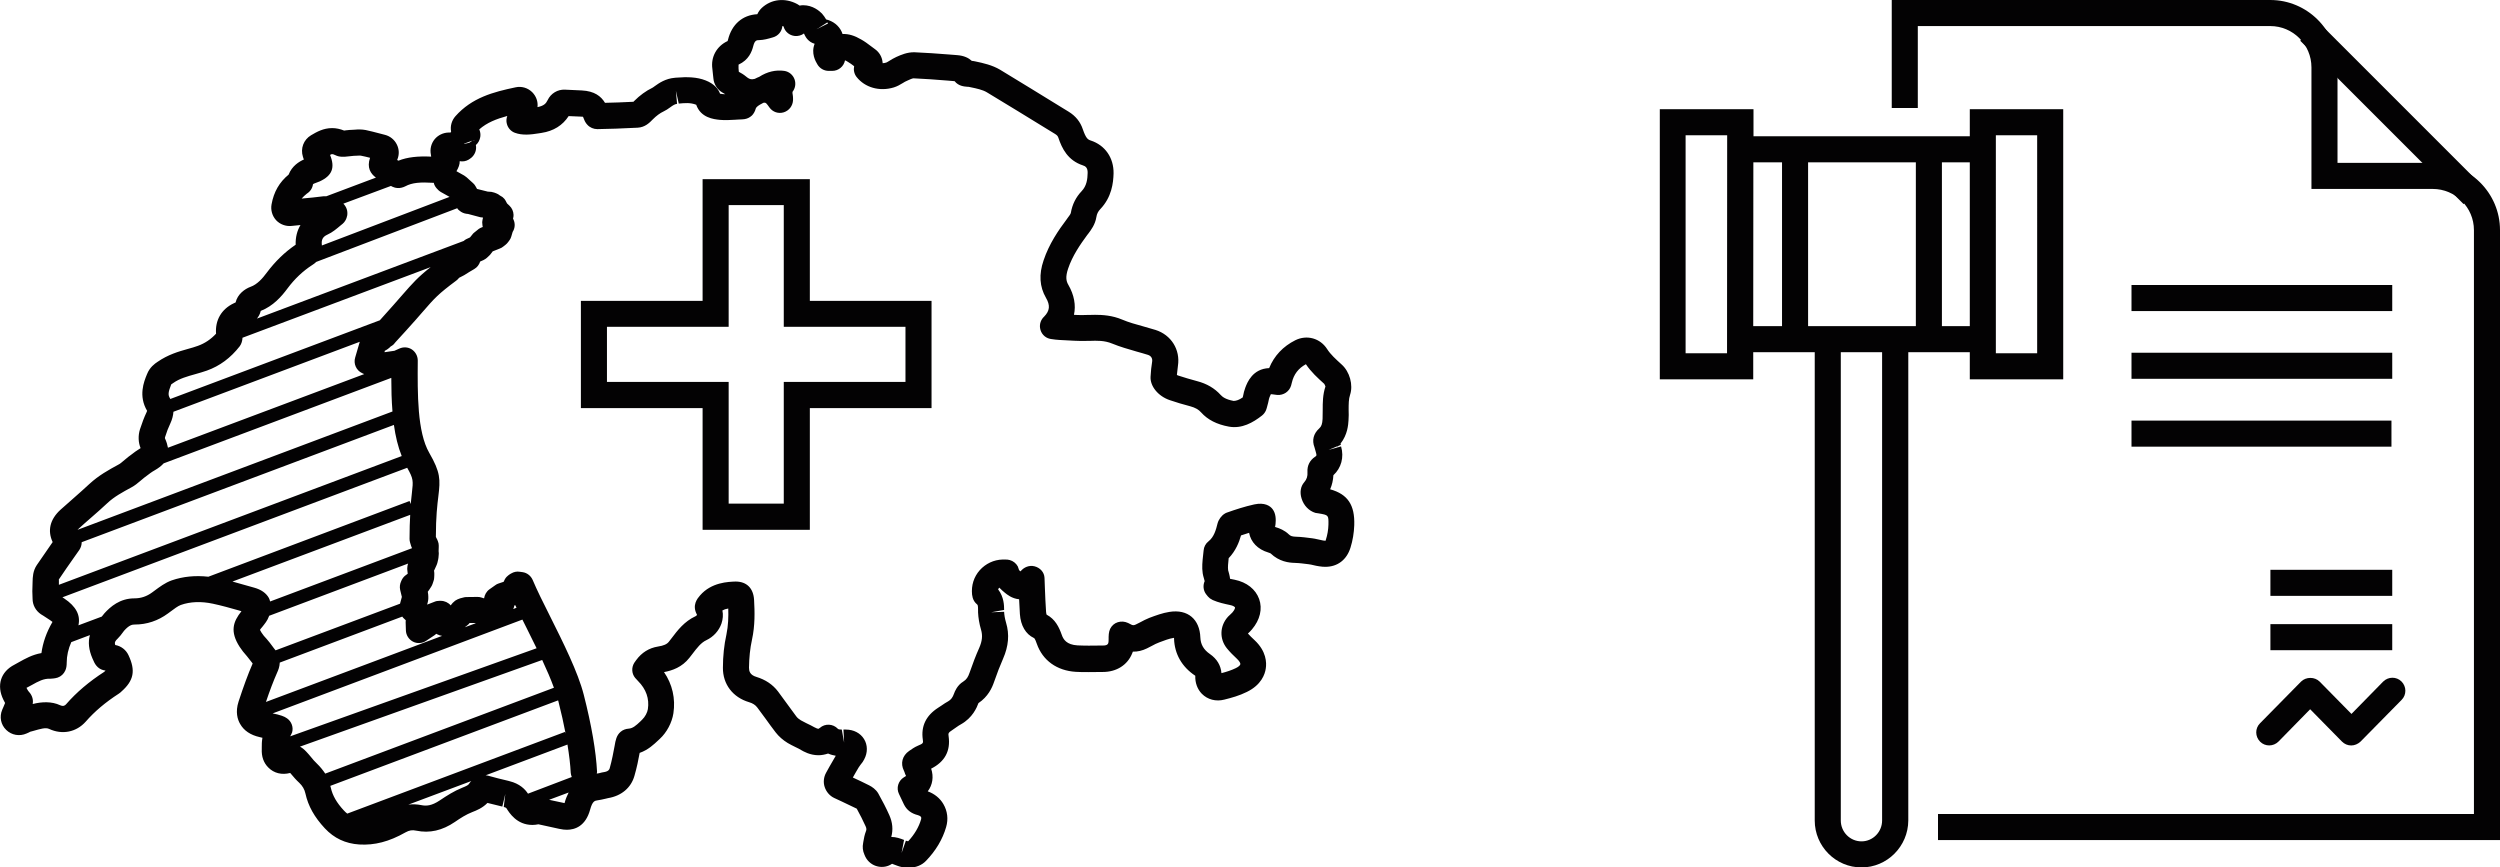
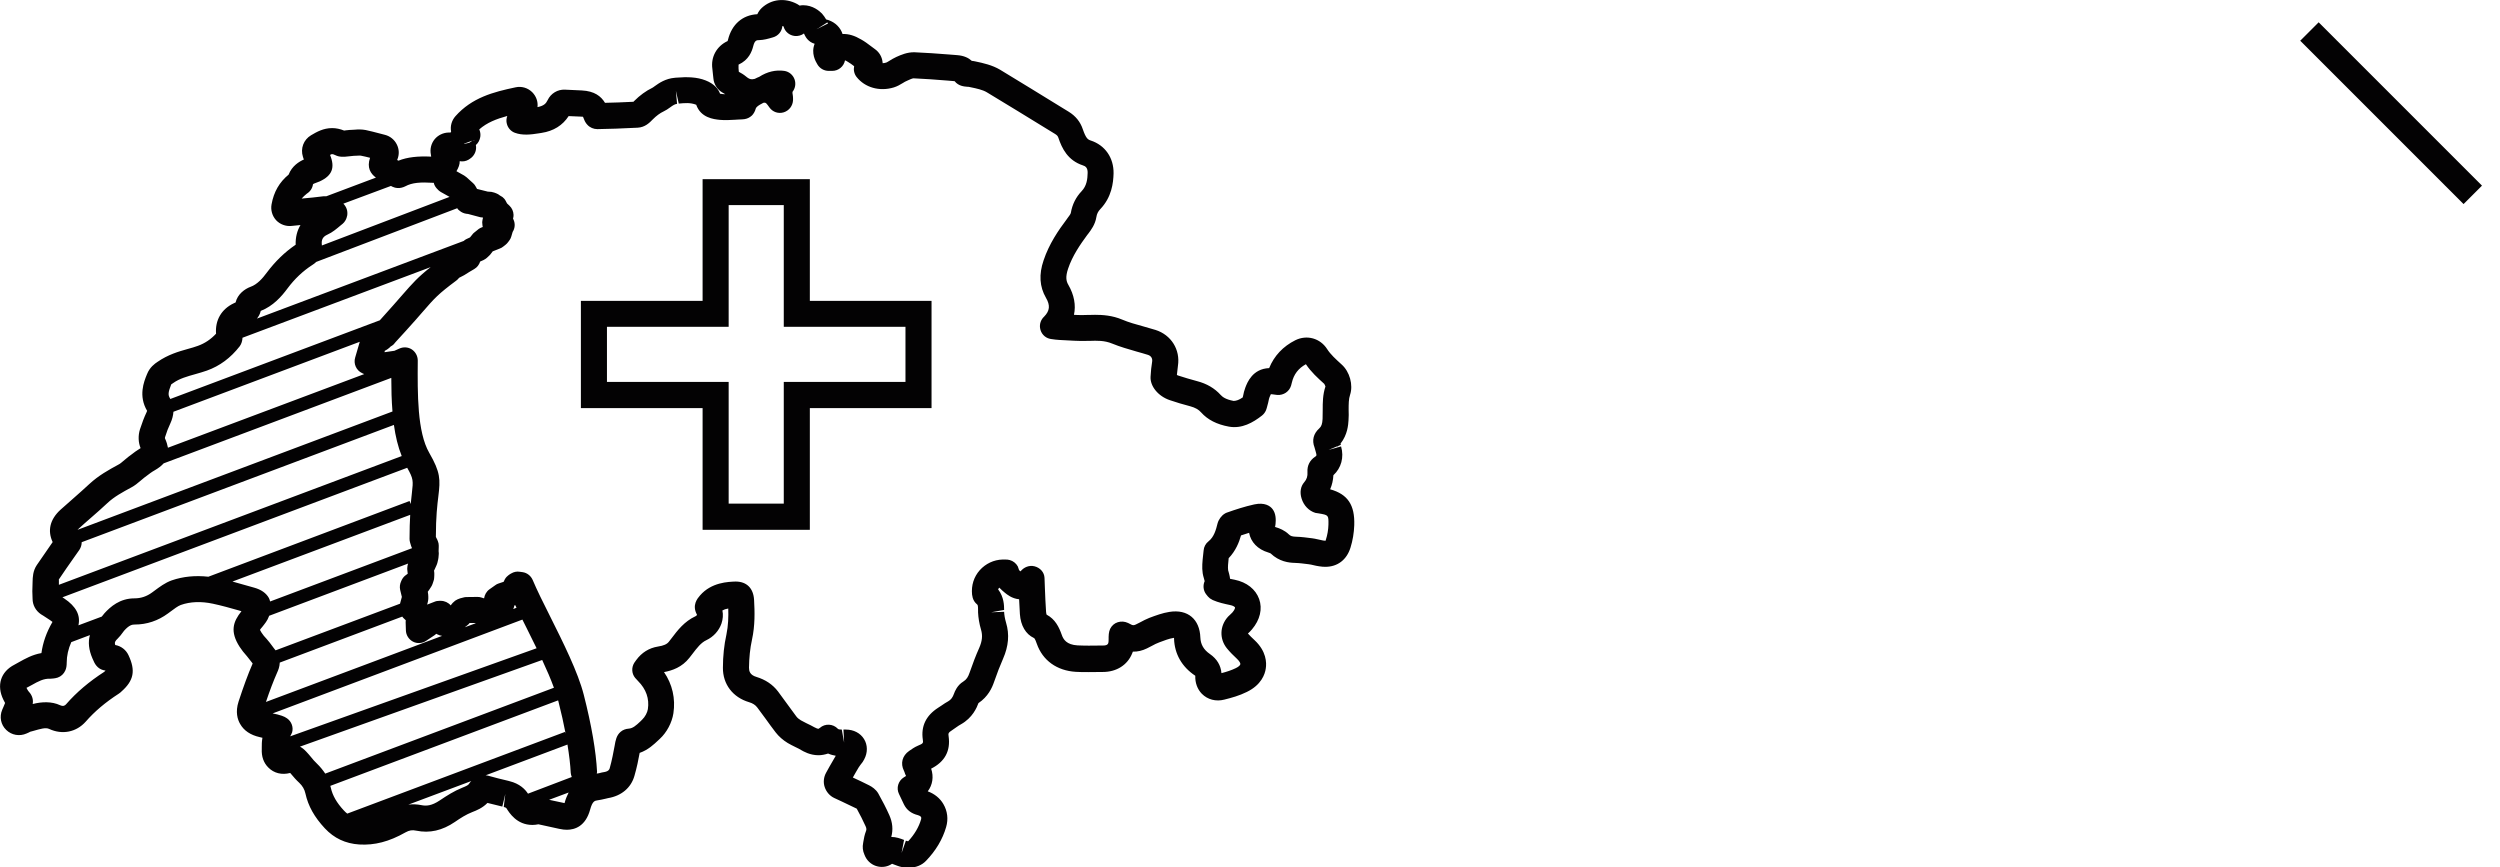
<svg xmlns="http://www.w3.org/2000/svg" id="Calque_1" x="0px" y="0px" viewBox="0 0 191.86 66.57" style="enable-background:new 0 0 191.86 66.57;" xml:space="preserve">
  <style type="text/css">
	.st0{fill:#030203;}
</style>
  <g>
    <g>
      <path class="st0" d="M62.15,13.75h-8.23v9.34h-9.34v8.23h9.34v9.34h8.23v-9.34h9.34v-8.23h-9.34V13.75z M69.49,25.08v4.23h-9.34    v9.34h-4.23v-9.34h-9.34v-4.23h9.34v-9.34h4.23v9.34H69.49z" />
      <path class="st0" d="M102.08,37.55c0.15-0.34,0.23-0.7,0.25-1.08c0.6-0.55,0.83-1.37,0.59-2.21l-0.96,0.27l0.71-0.3    c-0.03,0.05-0.06,0.1-0.1,0.13c0.06-0.05,0.11-0.1,0.16-0.15l0.17-0.07c-0.01-0.03-0.01-0.06-0.02-0.1    c0.54-0.68,0.59-1.45,0.61-1.78c0.02-0.27,0.02-0.54,0.01-0.79c0-0.46,0-0.85,0.11-1.17c0.25-0.75-0.02-1.77-0.65-2.33    c-0.45-0.41-0.85-0.77-1.11-1.18c-0.53-0.83-1.55-1.12-2.44-0.68c-0.94,0.47-1.63,1.2-2.01,2.14c-1.27,0.05-1.68,1.1-1.83,1.5    c-0.08,0.21-0.13,0.42-0.17,0.63c-0.01,0.04-0.01,0.07-0.03,0.12c-0.28,0.19-0.48,0.26-0.69,0.27c-0.63-0.12-0.86-0.31-1-0.46    c-0.46-0.51-1.07-0.87-1.81-1.06c-0.52-0.14-0.99-0.28-1.45-0.43c-0.04-0.01-0.07-0.03-0.1-0.05c0.02-0.24,0.05-0.47,0.08-0.7    c0.19-1.24-0.52-2.37-1.72-2.75c-0.31-0.09-0.62-0.18-0.93-0.27c-0.58-0.16-1.13-0.31-1.62-0.52c-0.78-0.33-1.53-0.37-2.09-0.37    c-0.16,0-0.32,0-0.48,0.01l-0.11,0c-0.3,0.01-0.61,0.02-0.86,0c-0.06,0-0.12-0.01-0.17-0.01c0.16-0.73,0.02-1.52-0.43-2.3    c-0.17-0.29-0.23-0.61-0.02-1.24c0.33-0.99,0.94-1.87,1.47-2.59l0.08-0.1c0.21-0.28,0.53-0.7,0.62-1.27    c0.04-0.25,0.13-0.43,0.3-0.61c0.88-0.92,1-2.01,1.02-2.74c0.02-1.2-0.65-2.17-1.76-2.53c-0.21-0.07-0.36-0.16-0.6-0.86    c-0.19-0.57-0.55-1.02-1.09-1.35l-0.49-0.3c-1.56-0.96-3.17-1.95-4.77-2.92c-0.61-0.36-1.29-0.51-1.91-0.64    c-0.08-0.02-0.17-0.03-0.26-0.04c-0.24-0.22-0.59-0.4-1.13-0.44l-0.63-0.05c-0.86-0.07-1.75-0.13-2.64-0.17    C69.62,4,69.15,4.21,68.79,4.37c-0.19,0.09-0.37,0.19-0.54,0.3c-0.08,0.05-0.16,0.1-0.23,0.13c-0.1,0.03-0.2,0.05-0.28,0.05    c0-0.03,0-0.06-0.01-0.09c-0.04-0.39-0.25-0.75-0.57-0.98l-0.31-0.23c-0.25-0.19-0.49-0.37-0.76-0.52    c-0.51-0.3-0.97-0.44-1.43-0.42c-0.02-0.06-0.04-0.12-0.07-0.18c-0.22-0.47-0.65-0.81-1.19-0.94c-0.08-0.14-0.18-0.29-0.32-0.45    c-0.19-0.19-0.69-0.64-1.45-0.64h0c-0.07,0-0.16,0.01-0.26,0.03c-0.06-0.04-0.12-0.08-0.19-0.12c-0.94-0.5-1.98-0.38-2.71,0.29    c-0.15,0.14-0.27,0.31-0.35,0.49c-1.14,0.06-1.96,0.78-2.25,1.96c-0.01,0.05-0.02,0.09-0.03,0.1c-0.84,0.39-1.3,1.22-1.17,2.13    c0.02,0.15,0.04,0.31,0.05,0.48l0.03,0.27c0.04,0.44,0.3,0.84,0.67,1.06c0.08,0.05,0.16,0.09,0.24,0.14    c-0.08,0-0.14-0.01-0.2-0.01c-0.09-0.01-0.15-0.02-0.2-0.03c-0.13-0.35-0.44-0.76-1.11-1.02c-0.66-0.26-1.39-0.28-2.27-0.21    c0,0-0.1,0.01-0.1,0.01c-0.71,0.06-1.21,0.41-1.53,0.64c-0.07,0.05-0.13,0.1-0.19,0.13c-0.48,0.23-0.96,0.58-1.39,1.01    c-0.02,0.02-0.04,0.04-0.06,0.06c-0.82,0.04-1.53,0.07-2.18,0.08c-0.31-0.51-0.81-0.9-1.78-0.95l-1.29-0.06    c-0.56-0.03-1.09,0.29-1.33,0.8c-0.13,0.27-0.29,0.44-0.78,0.54c0.05-0.42-0.1-0.84-0.41-1.15c-0.34-0.33-0.81-0.47-1.27-0.37    c-1.71,0.36-3.35,0.79-4.62,2.22c-0.29,0.33-0.41,0.77-0.33,1.18c-0.02,0.02-0.03,0.05-0.04,0.07c-0.01,0-0.02,0-0.03,0l-0.12,0    c-0.42,0.01-0.81,0.2-1.07,0.51c-0.27,0.33-0.38,0.76-0.29,1.2c0.01,0.04,0.01,0.09,0.02,0.14c-1.02-0.05-1.84,0.04-2.51,0.31    c-0.03-0.02-0.06-0.03-0.1-0.05l0.01-0.03c0.16-0.38,0.15-0.8-0.04-1.17c-0.18-0.36-0.51-0.63-0.9-0.73l-0.46-0.12    c-0.35-0.09-0.68-0.18-1.02-0.25c-0.3-0.06-0.62-0.05-0.83-0.03c-0.01,0-0.15,0.01-0.16,0.01c-0.17,0-0.33,0.02-0.53,0.04    c-0.05,0.01-0.09,0.01-0.14,0.02c-0.3-0.12-0.61-0.19-0.92-0.19c-0.67,0-1.18,0.29-1.62,0.55c-0.57,0.34-0.83,1.01-0.62,1.66    l0.05,0.15c0,0.02,0.01,0.03,0.02,0.05c-0.36,0.16-0.91,0.49-1.17,1.16c-0.71,0.58-1.14,1.33-1.31,2.28    c-0.08,0.44,0.05,0.89,0.35,1.22c0.3,0.32,0.74,0.48,1.17,0.44l0.7-0.07c-0.26,0.43-0.39,0.95-0.37,1.51    c-0.84,0.57-1.57,1.28-2.23,2.16c-0.3,0.41-0.72,0.89-1.23,1.07c-0.46,0.17-1,0.57-1.15,1.2c-0.04,0.02-0.08,0.04-0.13,0.06    c-0.96,0.45-1.45,1.31-1.37,2.34c-0.4,0.43-0.86,0.74-1.39,0.93c-0.24,0.09-0.49,0.16-0.78,0.24c-0.71,0.2-1.51,0.43-2.32,0.99    c-0.21,0.14-0.6,0.41-0.81,0.95c-0.24,0.58-0.67,1.66,0.01,2.81c-0.01,0.02-0.02,0.06-0.04,0.1c-0.19,0.4-0.35,0.83-0.51,1.32    c-0.15,0.48-0.13,1.01,0.05,1.44c-0.28,0.17-0.54,0.36-0.78,0.55l-0.15,0.11c-0.13,0.1-0.26,0.21-0.4,0.33    c-0.12,0.1-0.22,0.2-0.4,0.29c-0.7,0.38-1.5,0.82-2.21,1.48c-0.38,0.36-0.79,0.71-1.18,1.06c-0.34,0.3-0.69,0.6-1.03,0.91    c-0.81,0.74-1.01,1.61-0.6,2.48c-0.42,0.6-0.82,1.18-1.22,1.77c-0.3,0.45-0.31,0.93-0.32,1.27c-0.01,0.24-0.01,0.48-0.02,0.74    L2.5,45.95c0,0.48,0.24,0.92,0.64,1.19l0.18,0.11c0.15,0.09,0.33,0.21,0.52,0.34c0.08,0.05,0.14,0.1,0.19,0.14    c0,0.01-0.01,0.02-0.02,0.03c-0.44,0.76-0.72,1.55-0.83,2.36c-0.7,0.12-1.26,0.44-1.71,0.69c-0.12,0.07-0.24,0.13-0.36,0.2    c-1.06,0.54-1.39,1.59-0.85,2.69c0.03,0.07,0.08,0.15,0.13,0.25c-0.04,0.09-0.08,0.18-0.12,0.29l-0.1,0.23    c-0.23,0.54-0.11,1.15,0.31,1.55c0.41,0.4,1.02,0.51,1.56,0.27l0.18-0.08l0.09-0.05l0.26-0.07c0.5-0.14,0.93-0.28,1.2-0.15    c1.01,0.47,2.09,0.25,2.81-0.56c0.69-0.79,1.51-1.48,2.53-2.14c0.1-0.06,0.18-0.14,0.21-0.17c0.95-0.84,1.1-1.6,0.54-2.79    c-0.19-0.41-0.57-0.7-1.02-0.78c-0.06-0.2-0.01-0.3,0.2-0.5c0.15-0.15,0.27-0.3,0.39-0.47c0.03-0.04,0.06-0.08,0.09-0.12    c0.4-0.45,0.63-0.48,0.82-0.48c0.93,0,1.79-0.29,2.55-0.85l0.19-0.14c0.27-0.2,0.57-0.43,0.79-0.51c0.73-0.26,1.56-0.29,2.46-0.1    c0.66,0.14,1.34,0.33,2.01,0.52l0.19,0.06c-0.65,0.81-0.89,1.56-0.14,2.73c0.16,0.25,0.34,0.47,0.57,0.73l0.37,0.47    c0.02,0.03,0.04,0.05,0.06,0.08c-0.37,0.85-0.71,1.79-1.08,2.92c-0.26,0.8-0.08,1.38,0.12,1.72c0.29,0.51,0.79,0.85,1.5,1.01    l0.21,0.05c0,0.02-0.01,0.04-0.01,0.07c-0.04,0.23-0.04,0.46-0.04,0.65l0,0.13c-0.03,0.59,0.14,1.07,0.5,1.43    c0.43,0.44,1.04,0.59,1.68,0.42c0.02,0.03,0.04,0.05,0.07,0.08c0.19,0.23,0.39,0.46,0.63,0.68c0.24,0.23,0.4,0.49,0.47,0.82    c0.21,0.96,0.69,1.81,1.49,2.67c0.71,0.76,1.58,1.17,2.64,1.24c1.17,0.07,2.28-0.21,3.55-0.93c0.29-0.16,0.51-0.2,0.83-0.13    c1.02,0.21,1.99-0.01,2.96-0.67c0.42-0.29,0.87-0.58,1.34-0.76c0.31-0.12,0.77-0.3,1.16-0.7c0.38,0.1,0.76,0.19,1.14,0.28    l0.23-0.97l-0.12,1c0.1,0.02,0.18,0.06,0.2,0.09c0.22,0.35,0.79,1.29,2,1.29c0.15,0,0.31-0.02,0.46-0.05l1.6,0.35    c0.23,0.05,0.41,0.07,0.58,0.07c0.62,0,1.44-0.27,1.79-1.55c0.18-0.66,0.36-0.68,0.57-0.71c0.2-0.03,0.39-0.07,0.6-0.12    c0.07-0.02,0.13-0.03,0.21-0.05c1.02-0.17,1.76-0.79,2.02-1.71c0.18-0.62,0.31-1.25,0.4-1.76c0.66-0.23,1.11-0.67,1.41-0.95    l0.14-0.13c0.53-0.49,0.93-1.24,1.04-1.96c0.17-1.13-0.08-2.23-0.72-3.16c0.63-0.12,1.38-0.37,1.95-1.1l0.21-0.27    c0.38-0.5,0.68-0.89,1.09-1.08c0.55-0.26,0.97-0.73,1.16-1.28c0.11-0.33,0.14-0.67,0.07-1c0.12-0.07,0.26-0.12,0.45-0.15    c0.02,0.63,0,1.32-0.14,1.99c-0.18,0.81-0.27,1.67-0.27,2.56c-0.01,1.26,0.76,2.27,2.01,2.64c0.28,0.08,0.49,0.22,0.63,0.41    c0.2,0.27,0.4,0.55,0.65,0.88c0.24,0.34,0.5,0.69,0.76,1.03c0.24,0.31,0.56,0.59,0.92,0.81c0.19,0.11,0.38,0.21,0.63,0.33    c0.14,0.07,0.28,0.13,0.4,0.21c0.17,0.1,0.68,0.4,1.33,0.4c0.25,0,0.5-0.05,0.74-0.13c0.21,0.09,0.41,0.14,0.59,0.17    c-0.17,0.28-0.32,0.56-0.48,0.83l-0.26,0.47c-0.19,0.34-0.23,0.75-0.11,1.1c0.12,0.37,0.39,0.68,0.73,0.84l0.58,0.27    c0.4,0.19,0.77,0.36,1.15,0.55c0.26,0.46,0.48,0.92,0.68,1.35c0.09,0.19,0.06,0.29,0.03,0.37c-0.11,0.29-0.16,0.55-0.2,0.8    l-0.02,0.12c-0.06,0.3-0.03,0.6,0.1,0.89l0.07,0.16c0.19,0.38,0.54,0.66,0.97,0.75c0.37,0.08,0.76,0.01,1.08-0.21    c0.07,0.02,0.15,0.05,0.21,0.08l0.19,0.07c0.19,0.07,0.48,0.16,0.89,0.16c0,0,0.01,0,0.01,0c0.53-0.02,0.99-0.2,1.31-0.54    c0.75-0.78,1.27-1.65,1.54-2.59c0.18-0.61,0.1-1.23-0.21-1.76c-0.26-0.45-0.68-0.79-1.2-0.98c0.37-0.49,0.47-1.12,0.26-1.74    c1.05-0.53,1.5-1.36,1.34-2.49c-0.03-0.2-0.04-0.27,0.28-0.47c0.11-0.07,0.22-0.15,0.33-0.23c0.11-0.08,0.22-0.15,0.33-0.21    c0.9-0.5,1.23-1.3,1.35-1.63c0.74-0.5,1.04-1.16,1.2-1.63c0.23-0.67,0.46-1.25,0.69-1.78c0.42-0.96,0.5-1.86,0.23-2.76    c-0.09-0.31-0.14-0.59-0.15-0.84l-1,0.04l1-0.18c0-0.34-0.01-0.99-0.46-1.58c0.02-0.04,0.04-0.08,0.07-0.11    c0.01-0.01,0.01-0.01,0.02-0.02c0.15,0.16,0.31,0.29,0.44,0.4c0.14,0.11,0.52,0.44,1.08,0.49c0.02,0.38,0.04,0.76,0.06,1.14    c0.06,0.88,0.45,1.54,1.07,1.83c0.03,0.01,0.09,0.04,0.23,0.45c0.45,1.28,1.54,2.06,2.99,2.15c0.28,0.02,0.59,0.02,0.97,0.02    l1.11-0.01c1.04,0,1.88-0.53,2.24-1.41c0.02-0.05,0.04-0.1,0.06-0.15c0.38,0.01,0.73-0.08,1.08-0.25    c0.12-0.06,0.25-0.12,0.41-0.21c0.16-0.09,0.32-0.17,0.53-0.25c0.37-0.14,0.76-0.29,1.08-0.34c0.02,0,0.04-0.01,0.06-0.01    c0,0.02,0,0.04,0,0.07c0.04,1.16,0.59,2.15,1.63,2.84c-0.02,0.54,0.16,1.03,0.5,1.38c0.44,0.45,1.09,0.62,1.73,0.45    c0.56-0.14,1.15-0.3,1.73-0.59c1.11-0.54,1.39-1.36,1.45-1.8c0.07-0.44,0.05-1.32-0.86-2.17c-0.2-0.19-0.37-0.35-0.51-0.51    c0.1-0.09,0.21-0.2,0.31-0.32c0.62-0.73,0.82-1.58,0.55-2.33c-0.27-0.75-0.95-1.29-1.88-1.48c-0.12-0.02-0.24-0.05-0.35-0.07    c-0.03-0.26-0.1-0.48-0.15-0.66c-0.03-0.23,0-0.54,0.04-0.9c0-0.01,0-0.02,0-0.02c0.54-0.56,0.8-1.22,0.95-1.75    c0.2-0.07,0.41-0.13,0.62-0.2c0.13,0.71,0.66,1.27,1.47,1.51c0.11,0.03,0.17,0.07,0.18,0.07c0.66,0.63,1.39,0.72,1.89,0.73    c0.34,0.01,0.67,0.06,1.02,0.1l0.19,0.03c0.05,0.01,0.1,0.02,0.22,0.05c0.13,0.03,0.26,0.06,0.41,0.08    c0.18,0.03,0.33,0.04,0.47,0.04c0.94,0,1.64-0.54,1.93-1.47c0.17-0.54,0.27-1.14,0.29-1.73    C103.98,38.76,103.44,37.93,102.08,37.55z M63.49,1.72c0.02,0.03,0.04,0.06,0.06,0.08l-0.7,0.35V2.13L63.49,1.72z M62.85,1.42    c0.02,0,0.05,0,0.07,0c-0.02,0-0.04,0-0.06,0C62.86,1.42,62.86,1.42,62.85,1.42L62.85,1.42z M62.83,2.14l0,0.02l-0.17,0.08    L62.83,2.14z M36.38,10.74c0.01,0.03,0.01,0.05,0.01,0.08c-0.01-0.02-0.03-0.05-0.04-0.07L36.38,10.74z M35.63,11.02l0.63-0.23    l-0.23,0.16l-0.41,0.1L35.63,11.02z M30,14.27c0.05,0.02,0.09,0.05,0.14,0.07c0.11,0.05,0.23,0.08,0.35,0.09    c0.19,0.02,0.44-0.04,0.61-0.13c0.53-0.29,1.18-0.33,2.14-0.27c0.02,0,0.03,0,0.05,0c0.02,0.05,0.02,0.1,0.04,0.14l0.05,0.1    c0.05,0.1,0.18,0.25,0.27,0.33c0.06,0.05,0.12,0.1,0.19,0.14l0.66,0.37l-9.8,3.73c0-0.02,0-0.03,0-0.04    c-0.05-0.4,0.07-0.63,0.42-0.79c0.4-0.18,0.71-0.45,1.02-0.71l0.16-0.13c0.08-0.07,0.15-0.15,0.2-0.24    c0.07-0.11,0.13-0.28,0.15-0.41c0.02-0.16,0.01-0.32-0.04-0.47c-0.05-0.15-0.14-0.3-0.26-0.42L30,14.27z M23.55,14.86    c0.26-0.16,0.43-0.42,0.47-0.72c0.04-0.04,0.18-0.09,0.26-0.12c0.08-0.03,0.16-0.06,0.26-0.1c0.95-0.44,1.19-1.05,0.79-2.03    c0.12-0.05,0.12-0.12,0.41,0.02c0.28,0.14,0.58,0.15,1.11,0.08c0.09-0.01,0.18-0.02,0.29-0.03l0.23-0.01    c0.24-0.02,0.32-0.01,0.34,0c0.23,0.04,0.44,0.1,0.69,0.16c-0.26,0.75,0.04,1.22,0.45,1.52l-3.8,1.43c-0.07,0-0.14,0-0.2,0    c-0.56,0.07-1.11,0.13-1.7,0.18C23.26,15.11,23.39,14.99,23.55,14.86z M20.01,23.86c0.95-0.37,1.6-1.11,2.05-1.72    c0.56-0.75,1.19-1.34,1.9-1.8c0.1-0.06,0.21-0.14,0.31-0.24l10.82-4.12c0.02,0.03,0.04,0.07,0.06,0.09    c0.06,0.06,0.18,0.15,0.24,0.19c0.16,0.1,0.34,0.15,0.53,0.16l0.86,0.23c0.05,0.02,0.11,0.03,0.16,0.03l0.13,0.02l-0.04,0.17    c-0.03,0.12-0.03,0.24-0.01,0.36l0.01,0.1c0,0.03,0.01,0.06,0.02,0.09l-0.08,0.03c-0.08,0.03-0.16,0.07-0.23,0.12l-0.36,0.29    c-0.05,0.04-0.1,0.09-0.14,0.15l-0.17,0.21l-0.28,0.13c-0.08,0.03-0.14,0.09-0.2,0.14l-15.87,5.96    C19.85,24.28,19.96,24.1,20.01,23.86z M13.14,29.5c0.04-0.03,0.08-0.06,0.16-0.11c0.48-0.34,1.06-0.5,1.7-0.68    c0.31-0.09,0.6-0.17,0.88-0.27c0.98-0.35,1.82-0.97,2.52-1.87c0.14-0.19,0.2-0.43,0.21-0.65l14.44-5.42    c-0.99,0.78-1.38,1.23-2.17,2.13c-0.4,0.47-0.95,1.08-1.73,1.95l-16.08,6.04c-0.01-0.02-0.02-0.04-0.03-0.06    C12.88,30.3,12.91,30.09,13.14,29.5z M12.67,33.54c0.12-0.39,0.25-0.73,0.4-1.04c0.15-0.32,0.22-0.62,0.24-0.9l14.3-5.37    l-0.35,1.2c-0.15,0.48,0.08,1,0.54,1.21l0.15,0.07l-15.06,5.65c-0.04-0.22-0.11-0.46-0.23-0.72    C12.65,33.63,12.66,33.58,12.67,33.54z M6.01,40.6C6.34,40.3,6.67,40,7,39.72c0.41-0.36,0.84-0.73,1.24-1.11    c0.52-0.49,1.17-0.84,1.85-1.21c0.26-0.14,0.47-0.31,0.7-0.51c0.09-0.08,0.18-0.15,0.29-0.24l0.16-0.12    c0.2-0.15,0.4-0.31,0.62-0.43c0.3-0.17,0.53-0.35,0.7-0.54L30.03,29c0,0.86,0.02,1.74,0.09,2.58L5.95,40.66    C5.97,40.64,5.98,40.62,6.01,40.6z M5.71,42.74l0.38-0.54c0.12-0.18,0.18-0.39,0.18-0.59l23.96-9c0.12,0.86,0.31,1.67,0.6,2.39    L4.52,44.88c0-0.05,0-0.1,0-0.16c0,0,0-0.1,0-0.1c0-0.06,0-0.16-0.01-0.14C4.9,43.9,5.29,43.33,5.71,42.74z M8,51.56    c-1.16,0.75-2.12,1.56-2.93,2.49c-0.09,0.1-0.21,0.18-0.46,0.07c-0.64-0.3-1.41-0.27-2.1-0.09c0.08-0.45-0.13-0.78-0.34-1    c-0.03-0.03-0.09-0.15-0.12-0.21c-0.01-0.01-0.01-0.02-0.02-0.03c0.14-0.07,0.27-0.14,0.43-0.23c0.46-0.26,0.9-0.5,1.38-0.47    C4,52.08,4.22,52.07,4.43,52c0.26-0.09,0.47-0.29,0.58-0.54c0.08-0.17,0.11-0.37,0.11-0.61c0-0.52,0.12-1.05,0.35-1.57l1.43-0.54    c-0.15,0.54-0.09,1.13,0.19,1.78c0.11,0.26,0.19,0.43,0.31,0.57c0.13,0.16,0.31,0.28,0.5,0.33c0.06,0.02,0.13,0.03,0.2,0.04    C8.07,51.49,8.04,51.52,8,51.56z M15.99,44.26c-1-0.11-1.94-0.02-2.81,0.28c-0.51,0.18-0.94,0.51-1.32,0.79l-0.19,0.14    c-0.41,0.3-0.85,0.45-1.35,0.45c-1.13,0-1.85,0.65-2.3,1.14c-0.06,0.07-0.13,0.16-0.21,0.26l-1.79,0.67    c0.17-0.78-0.18-1.45-1.09-2.06c-0.05-0.03-0.09-0.06-0.14-0.09l26.46-9.94c0.48,0.85,0.47,0.99,0.36,1.94    c-0.03,0.23-0.06,0.51-0.09,0.84l-0.09-0.23L15.99,44.26z M19.51,45.1l-0.64-0.18c-0.34-0.1-0.69-0.19-1.03-0.29l13.64-5.12    c-0.03,0.51-0.05,1.1-0.05,1.83c0,0.1,0.01,0.2,0.04,0.29l0.08,0.27c0.02,0.06,0.04,0.11,0.07,0.17l-10.89,4.09    c-0.02-0.09-0.05-0.17-0.09-0.26C20.43,45.52,20.05,45.25,19.51,45.1z M20.07,48.55c-0.06-0.1-0.1-0.17-0.12-0.21    c0.03-0.05,0.08-0.12,0.18-0.23c0.19-0.24,0.4-0.49,0.51-0.81c0.01-0.01,0.01-0.03,0.01-0.04l10.67-4.01    c-0.02,0.06-0.04,0.12-0.05,0.19l-0.01,0.11c-0.01,0.07-0.01,0.14,0,0.2l0.03,0.28l-0.12,0.09c-0.14,0.09-0.25,0.22-0.33,0.37    l-0.05,0.11c-0.1,0.21-0.13,0.44-0.08,0.67l0.13,0.54l-0.14,0.52l-9.55,3.58c-0.08-0.09-0.15-0.19-0.24-0.31l-0.21-0.28    c-0.07-0.08-0.14-0.17-0.24-0.29C20.31,48.88,20.18,48.72,20.07,48.55z M20.41,53.87c0.29-0.86,0.57-1.6,0.87-2.28    c0.07-0.15,0.18-0.42,0.19-0.74l9.4-3.53c0.03,0.03,0.05,0.07,0.08,0.1l0.19,0.18c-0.01,0.05-0.01,0.1-0.01,0.15l0.02,0.63    c0.01,0.36,0.22,0.69,0.54,0.86c0.32,0.17,0.71,0.14,1.01-0.06l0.66-0.44c0.04-0.03,0.08-0.06,0.12-0.1    c0.01,0.01,0.03,0.01,0.04,0.02l0.06,0.03c0.11,0.06,0.23,0.09,0.35,0.11L20.41,53.87z M22.27,56.51c0.05-0.1,0.12-0.21,0.15-0.31    c0.11-0.4-0.05-0.83-0.39-1.07c-0.11-0.08-0.25-0.15-0.4-0.2c-0.22-0.08-0.46-0.13-0.71-0.18l19.17-7.2c0.1,0.2,0.2,0.4,0.3,0.6    c0.26,0.52,0.53,1.06,0.79,1.6L22.27,56.51z M35.67,48.14l0.19-0.15c0.07-0.05,0.13-0.11,0.18-0.18l0.42,0l0.05,0.02L35.67,48.14z     M39.39,46.74c0.04-0.09,0.07-0.18,0.08-0.27l0.05-0.02c0.01,0,0.01,0,0.02-0.01c0.03,0.06,0.07,0.14,0.1,0.2L39.39,46.74z     M24.32,58.6c-0.17-0.16-0.32-0.33-0.46-0.51c-0.12-0.15-0.24-0.28-0.36-0.41c-0.16-0.17-0.31-0.29-0.48-0.38l18.59-6.65    c0.35,0.75,0.66,1.47,0.9,2.13l-17.55,6.59C24.78,59.1,24.57,58.84,24.32,58.6z M36.02,60.12c-0.07,0.13-0.19,0.19-0.56,0.34    c-0.62,0.25-1.18,0.61-1.7,0.96c-0.65,0.44-1.07,0.44-1.42,0.37c-0.34-0.07-0.67-0.08-1-0.04l4.83-1.81    C36.12,59.99,36.07,60.04,36.02,60.12z M26.65,62.44c-0.09-0.07-0.18-0.15-0.26-0.24c-0.55-0.59-0.87-1.15-1-1.74    c-0.01-0.05-0.03-0.1-0.04-0.15l17.48-6.56c0.01,0.02,0.01,0.04,0.02,0.06c0.23,0.9,0.41,1.72,0.56,2.5l-0.05-0.14L26.65,62.44z     M43.34,61.58c0,0.01-0.01,0.03-0.01,0.05c-0.01,0-0.01,0-0.02,0l-1.17-0.25l1.5-0.56C43.53,61.04,43.42,61.29,43.34,61.58z     M40.52,60.91c-0.22-0.34-0.64-0.77-1.42-0.96c0,0-0.11-0.03-0.11-0.03c-0.5-0.12-1.02-0.24-1.53-0.39    c-0.07-0.02-0.13-0.02-0.19-0.03l6.28-2.36c0.13,0.8,0.22,1.54,0.25,2.17c0.01,0.11,0.04,0.22,0.08,0.32L40.52,60.91z     M101.95,40.26c-0.01,0.4-0.08,0.8-0.2,1.17c-0.02,0.08-0.05,0.12-0.03,0.07c-0.05,0-0.12-0.01-0.18-0.02    c-0.08-0.01-0.16-0.03-0.23-0.05c-0.15-0.04-0.3-0.07-0.42-0.09l-0.19-0.03c-0.4-0.05-0.82-0.11-1.24-0.12    c-0.29-0.01-0.42-0.05-0.55-0.18c-0.32-0.31-0.72-0.47-1-0.55c-0.08-0.02-0.11-0.04-0.05-0.04c0.01-0.07,0.02-0.14,0.03-0.21    c0.03-0.32,0.04-0.79-0.23-1.14c-0.19-0.25-0.61-0.53-1.4-0.36c-0.73,0.16-1.46,0.4-2.08,0.62c-0.07,0.02-0.13,0.05-0.19,0.09    c-0.25,0.15-0.47,0.45-0.55,0.75c-0.12,0.49-0.27,1.04-0.69,1.37c-0.22,0.17-0.36,0.43-0.38,0.71l-0.04,0.37    c-0.05,0.45-0.1,0.92-0.03,1.38c0.02,0.12,0.05,0.25,0.1,0.41c0.02,0.06,0.05,0.16,0.05,0.19c-0.14,0.32-0.11,0.7,0.1,0.99    c0.1,0.14,0.2,0.25,0.3,0.33c0.07,0.05,0.14,0.09,0.22,0.13c0.43,0.19,0.89,0.29,1.32,0.38c0.26,0.05,0.38,0.15,0.39,0.19    c0.01,0.03-0.02,0.17-0.19,0.37c-0.04,0.05-0.09,0.09-0.13,0.13c-0.07,0.06-0.14,0.13-0.21,0.2c-0.65,0.71-0.68,1.71-0.09,2.44    c0.23,0.28,0.48,0.53,0.78,0.81c0.19,0.18,0.26,0.33,0.25,0.4c-0.01,0.09-0.15,0.21-0.36,0.31c-0.33,0.16-0.7,0.28-1.09,0.38    c-0.05-0.59-0.34-1.09-0.89-1.47c-0.48-0.33-0.71-0.74-0.73-1.27c-0.05-1.38-0.95-2.19-2.38-1.96c-0.52,0.08-1.03,0.27-1.54,0.46    c-0.23,0.09-0.46,0.21-0.74,0.36c-0.09,0.05-0.19,0.1-0.3,0.15c-0.13,0.06-0.23,0.08-0.39-0.02c-0.14-0.08-0.26-0.13-0.39-0.17    c-0.26-0.07-0.54-0.04-0.78,0.09c-0.23,0.13-0.41,0.36-0.47,0.62c-0.03,0.13-0.05,0.27-0.05,0.43l0,0.12c0,0.12,0,0.28-0.03,0.36    c-0.02,0.06-0.07,0.18-0.39,0.18l-1.11,0.01c-0.34,0-0.61-0.01-0.86-0.02c-0.84-0.05-1.09-0.46-1.21-0.82    c-0.21-0.59-0.5-1.19-1.16-1.54c-0.02-0.05-0.03-0.13-0.04-0.21c-0.04-0.6-0.07-1.21-0.09-1.8l-0.03-0.81    c-0.02-0.44-0.34-0.78-0.77-0.89c-0.4-0.1-0.82,0.07-1.07,0.39c-0.03-0.03-0.08-0.06-0.11-0.09c-0.03-0.1-0.07-0.22-0.1-0.29    c-0.13-0.24-0.36-0.42-0.62-0.49c-0.11-0.03-0.22-0.04-0.37-0.04l-0.17,0c-0.69,0.02-1.31,0.32-1.76,0.82    c-0.45,0.51-0.66,1.16-0.59,1.87c0.02,0.12,0.04,0.2,0.05,0.25c0.06,0.2,0.17,0.37,0.33,0.5c0.06,0.05,0.08,0.09,0.08,0.48l0,0.14    c0.02,0.41,0.09,0.86,0.23,1.33c0.13,0.45,0.09,0.86-0.14,1.39c-0.26,0.58-0.5,1.21-0.75,1.93c-0.1,0.29-0.22,0.5-0.48,0.66    c-0.45,0.27-0.65,0.76-0.7,0.91c-0.11,0.31-0.24,0.48-0.45,0.6c-0.17,0.09-0.33,0.2-0.52,0.33c-0.08,0.06-0.17,0.12-0.26,0.17    c-0.93,0.6-1.32,1.42-1.17,2.44c0.04,0.26,0.04,0.3-0.38,0.47c-0.26,0.11-0.48,0.27-0.67,0.4c-0.53,0.37-0.68,0.96-0.4,1.52    c0.02,0.04,0.03,0.08,0.04,0.09c0.03,0.11,0.07,0.21,0.11,0.28c0,0,0.01,0.02,0.01,0.03c-0.02,0.01-0.04,0.03-0.04,0.03    l-0.13,0.08c-0.43,0.27-0.59,0.82-0.37,1.27l0.38,0.8c0.21,0.43,0.56,0.7,1.08,0.83c0.11,0.03,0.19,0.08,0.23,0.13    c0.03,0.06,0.02,0.14,0.01,0.18c-0.17,0.6-0.51,1.17-0.99,1.69c0,0,0,0-0.01,0c-0.01,0-0.04,0-0.17-0.04l-0.33,0.94l0.19-1    c-0.29-0.11-0.61-0.23-0.98-0.23c0.15-0.55,0.1-1.11-0.15-1.67c-0.24-0.54-0.53-1.1-0.85-1.67c-0.18-0.31-0.48-0.51-0.7-0.62    c-0.39-0.2-0.8-0.39-1.25-0.6c0.15-0.26,0.29-0.52,0.45-0.78c0.05-0.08,0.1-0.15,0.14-0.2c0.12-0.14,0.22-0.28,0.28-0.41    c0.28-0.52,0.27-1.11-0.01-1.56c-0.28-0.46-0.8-0.73-1.4-0.73l-0.18,0l0.05,1l-0.18-1c-0.16,0-0.25-0.01-0.3-0.06    c-0.37-0.39-0.98-0.42-1.38-0.07c-0.08,0.07-0.11,0.07-0.12,0.07c-0.04,0-0.13-0.02-0.31-0.12c-0.17-0.1-0.36-0.19-0.61-0.31    c-0.14-0.07-0.28-0.14-0.42-0.22c-0.15-0.09-0.27-0.19-0.35-0.3c-0.25-0.33-0.49-0.66-0.77-1.05c-0.2-0.28-0.41-0.57-0.63-0.86    c-0.41-0.54-0.97-0.91-1.66-1.12c-0.51-0.15-0.57-0.46-0.57-0.71c0.01-0.75,0.08-1.47,0.23-2.15c0.24-1.09,0.21-2.16,0.16-3.05    c-0.05-0.89-0.56-1.41-1.42-1.41c0,0,0,0,0,0c-0.55,0.02-1.85,0.05-2.73,1.07c-0.19,0.22-0.64,0.74-0.23,1.48    c-0.01,0.03-0.05,0.09-0.11,0.11c-0.86,0.4-1.38,1.08-1.84,1.69l-0.21,0.27c-0.15,0.19-0.39,0.3-0.84,0.37    c-0.68,0.11-1.24,0.46-1.66,1.03c-0.08,0.11-0.12,0.17-0.15,0.21c-0.23,0.36-0.21,0.83,0.06,1.16c0.04,0.05,0.1,0.12,0.22,0.24    c0.63,0.63,0.88,1.36,0.76,2.16c-0.04,0.27-0.22,0.6-0.44,0.81l-0.13,0.13c-0.35,0.33-0.59,0.54-0.91,0.56    c-0.1,0.01-0.23,0.03-0.32,0.07c-0.11,0.04-0.21,0.1-0.3,0.18c-0.31,0.27-0.38,0.64-0.45,1.06c-0.09,0.49-0.21,1.13-0.38,1.73    c-0.02,0.07-0.07,0.23-0.41,0.29c-0.12,0.02-0.24,0.04-0.41,0.09c-0.05,0.01-0.11,0.02-0.17,0.03c0-0.05,0.02-0.09,0.02-0.14    c-0.08-1.57-0.42-3.56-1.02-5.91c-0.44-1.73-1.59-4.03-2.6-6.05c-0.52-1.03-1-2-1.32-2.76c-0.14-0.32-0.43-0.55-0.77-0.6    l-0.22-0.03c-0.23-0.04-0.46,0.01-0.66,0.13l-0.09,0.05c-0.07,0.04-0.2,0.15-0.26,0.21c-0.09,0.09-0.18,0.25-0.23,0.38l-0.39,0.13    c-0.09,0.03-0.18,0.07-0.25,0.13l-0.44,0.31c-0.24,0.17-0.38,0.43-0.42,0.7l-0.19-0.06c-0.11-0.04-0.21-0.05-0.33-0.05l-0.83,0.01    c-0.08,0-0.15,0.01-0.22,0.03l-0.27,0.07c-0.12,0.03-0.27,0.11-0.38,0.18c-0.05,0.04-0.14,0.12-0.19,0.17    c-0.03,0.03-0.06,0.07-0.09,0.11l-0.06,0.08c-0.19-0.22-0.47-0.35-0.76-0.35h-0.12c-0.12,0-0.25,0.02-0.36,0.07l-0.57,0.22    l0.05-0.19c0.02-0.09,0.04-0.18,0.04-0.27v-0.16c0-0.05,0-0.11-0.01-0.16l-0.03-0.21c0.03-0.04,0.06-0.07,0.09-0.12l0.17-0.26    c0.05-0.07,0.08-0.15,0.11-0.23l0.07-0.21c0.03-0.08,0.05-0.17,0.05-0.26l0.01-0.19c0-0.06,0-0.11,0-0.17l-0.02-0.18    c0.02-0.03,0.04-0.07,0.05-0.1l0.14-0.31c0.03-0.06,0.05-0.13,0.07-0.2l0.06-0.26c0.01-0.04,0.02-0.08,0.02-0.13l0.02-0.25    c0-0.04,0.01-0.09,0-0.13l-0.01-0.11l0.01-0.31l0-0.13c0-0.11-0.02-0.21-0.06-0.31l-0.04-0.1c-0.02-0.05-0.04-0.1-0.07-0.14    l-0.05-0.11c0-1.55,0.11-2.45,0.19-3.11c0.16-1.3,0.17-1.83-0.7-3.34c-0.92-1.6-0.9-4.51-0.88-7.08c0-0.34-0.17-0.66-0.45-0.85    c-0.29-0.19-0.65-0.21-0.96-0.07l-0.38,0.17l-0.76,0.11l0.02-0.11l0.06-0.03c0.06-0.03,0.2-0.12,0.25-0.17    c0.03-0.03,0.07-0.05,0.1-0.09l0.04-0.04c0.04-0.02,0.08-0.05,0.1-0.06c0.1-0.06,0.19-0.16,0.27-0.27    c0.6-0.65,1.06-1.16,1.44-1.59l0.02-0.01l0-0.01c0.23-0.26,0.44-0.5,0.62-0.71c0.93-1.07,1.18-1.36,2.59-2.41    c0.08-0.06,0.15-0.13,0.21-0.21l0.33-0.17c0.03-0.02,0.06-0.03,0.09-0.05c0.23-0.15,0.48-0.3,0.74-0.45    c0.23-0.13,0.38-0.34,0.46-0.58l0.25-0.11c0.1-0.05,0.19-0.11,0.27-0.18l0.18-0.17c0.04-0.03,0.07-0.07,0.1-0.11l0.16-0.21    l0.53-0.21c0.1-0.04,0.19-0.08,0.27-0.15l0.18-0.14c0.08-0.06,0.15-0.14,0.21-0.22l0.11-0.15c0.06-0.08,0.1-0.18,0.13-0.28    l0.1-0.34c0.18-0.28,0.21-0.63,0.07-0.94c-0.01-0.03-0.02-0.05-0.04-0.08c0.03-0.09,0.04-0.19,0.04-0.29    c-0.01-0.27-0.12-0.52-0.31-0.7l-0.19-0.18l-0.1-0.19c-0.06-0.12-0.15-0.22-0.25-0.3L38.36,15c-0.08-0.07-0.17-0.12-0.27-0.16    l-0.16-0.06c-0.14-0.05-0.29-0.07-0.43-0.07l-0.05,0l-0.84-0.21l-0.1-0.18c-0.05-0.1-0.12-0.19-0.2-0.26L35.8,13.6    c-0.06-0.05-0.12-0.09-0.18-0.13l-0.59-0.33c0.16-0.27,0.26-0.53,0.25-0.77c0.23,0.04,0.46,0.01,0.67-0.11    c0.07-0.04,0.18-0.12,0.24-0.17c0.02-0.02,0.05-0.05,0.08-0.08c0.22-0.24,0.31-0.57,0.25-0.88c0.19-0.16,0.3-0.39,0.34-0.63    c0.03-0.19,0-0.39-0.08-0.57c0.59-0.52,1.31-0.8,2.15-1.03c-0.07,0.19-0.09,0.41-0.03,0.61c0.08,0.31,0.31,0.57,0.61,0.68    c0.59,0.22,1.24,0.14,1.86,0.04l0.19-0.03c0.92-0.14,1.62-0.58,2.08-1.29l0.93,0.04c0.09,0,0.15,0.01,0.17,0.01    c0.02,0.04,0.05,0.11,0.1,0.24c0.04,0.12,0.15,0.29,0.24,0.38c0.19,0.21,0.48,0.33,0.76,0.33c0.89-0.01,1.88-0.05,3.1-0.11    c0.56-0.03,0.91-0.38,1.16-0.64c0.27-0.27,0.55-0.48,0.83-0.61c0.17-0.08,0.34-0.19,0.5-0.31c0.22-0.16,0.36-0.25,0.53-0.27    l-0.09-1l0.22,0.98c0.45-0.04,0.88-0.09,1.34,0.09c0.35,1,1.33,1.11,1.82,1.16c0.34,0.03,0.77,0.02,1.18-0.01l0.13-0.01    c0.13-0.01,0.26-0.02,0.42-0.02c0.24-0.01,0.45-0.08,0.62-0.21c0.04-0.03,0.07-0.06,0.11-0.09c0.12-0.12,0.24-0.33,0.28-0.5    c0.05-0.17,0.23-0.28,0.54-0.44c0.02-0.01,0.03-0.02,0.05-0.03c0.04,0,0.07-0.01,0.11-0.01c0.09,0,0.18,0.12,0.23,0.19l0.13,0.18    c0.25,0.35,0.69,0.5,1.1,0.37c0.41-0.13,0.69-0.5,0.71-0.93l0-0.16c0-0.08-0.01-0.19-0.03-0.3l-0.48,0.08l0.48-0.08    c-0.01-0.05-0.02-0.1-0.01-0.18c0.21-0.27,0.27-0.62,0.16-0.95c-0.12-0.35-0.43-0.61-0.8-0.66c-0.65-0.09-1.3,0.06-1.92,0.46    C58.17,5.93,58.1,5.97,58.03,6c-0.03,0.02-0.07,0.03-0.1,0.05c-0.04,0-0.07,0.01-0.11,0.02c-0.1,0.02-0.27,0.06-0.58-0.21    c-0.18-0.15-0.36-0.25-0.54-0.35c-0.02-0.18-0.03-0.36-0.02-0.55c0.78-0.36,1.02-0.99,1.13-1.43c0.11-0.44,0.27-0.45,0.44-0.45    c0.36-0.01,0.69-0.1,1.06-0.21c0.41-0.11,0.7-0.46,0.73-0.87c0.03,0,0.06,0.01,0.09,0.02c0,0.01,0.01,0.02,0.01,0.03    c0.11,0.39,0.44,0.66,0.84,0.71c0.25,0.03,0.52-0.04,0.72-0.19c0.01,0.02,0.06,0.12,0.06,0.13c0.07,0.14,0.27,0.52,0.76,0.66    c-0.29,0.72,0.07,1.35,0.21,1.58c0.18,0.31,0.51,0.5,0.87,0.5h0.27c0.48,0,0.89-0.34,0.98-0.81c0.05,0.02,0.12,0.05,0.21,0.11    c0.17,0.1,0.32,0.21,0.49,0.34c-0.06,0.28,0,0.59,0.19,0.83c0.64,0.81,1.76,1.13,2.85,0.8c0.26-0.08,0.49-0.21,0.7-0.34    c0.1-0.06,0.2-0.13,0.38-0.2C69.8,6.11,70,6.02,70.1,6.01c0.86,0.04,1.73,0.1,2.57,0.17l0.59,0.05c0.31,0.39,0.76,0.41,0.99,0.43    c0.05,0,0.11,0,0.26,0.04c0.44,0.09,0.9,0.19,1.22,0.38c1.59,0.96,3.19,1.94,4.75,2.9l0.49,0.3c0.16,0.1,0.21,0.17,0.25,0.28    c0.28,0.84,0.73,1.75,1.88,2.13c0.2,0.06,0.38,0.18,0.37,0.58c-0.01,0.48-0.07,0.99-0.46,1.4c-0.44,0.46-0.72,1.02-0.83,1.67    c-0.01,0.08-0.15,0.26-0.24,0.38l-0.07,0.1c-0.64,0.85-1.36,1.9-1.78,3.16c-0.37,1.08-0.31,2.02,0.18,2.87    c0.34,0.58,0.3,1-0.14,1.45c-0.24,0.22-0.36,0.55-0.31,0.88c0.06,0.4,0.35,0.73,0.75,0.82c0.03,0.01,0.08,0.02,0.11,0.02    c0.42,0.07,0.82,0.08,1.21,0.1c0.19,0.01,0.39,0.02,0.57,0.03c0.3,0.02,0.69,0.02,1.06,0.01l0.1,0c0.56-0.02,1.14-0.04,1.74,0.21    c0.61,0.25,1.22,0.42,1.87,0.61c0.28,0.08,0.58,0.16,0.86,0.25c0.25,0.08,0.37,0.27,0.33,0.53c-0.06,0.36-0.1,0.74-0.12,1.14    c-0.05,0.73,0.58,1.51,1.48,1.81c0.49,0.17,1,0.32,1.57,0.47c0.37,0.1,0.64,0.25,0.83,0.47c0.5,0.56,1.2,0.92,2.13,1.09    c1,0.18,1.85-0.31,2.54-0.85c0.14-0.11,0.24-0.25,0.31-0.41c0.03-0.08,0.08-0.23,0.12-0.41c0.03-0.09,0.05-0.19,0.08-0.33    c0.02-0.08,0.03-0.17,0.07-0.26c0.05-0.12,0.08-0.19,0.1-0.23c0.07,0,0.17,0.02,0.34,0.04l0.16,0.02    c0.48,0.03,0.91-0.26,1.05-0.71c0.03-0.09,0.06-0.21,0.06-0.23c0.15-0.65,0.51-1.11,1.08-1.42c0.4,0.6,0.91,1.06,1.41,1.51    c0.04,0.05,0.08,0.18,0.09,0.2c-0.21,0.63-0.21,1.23-0.21,1.82c0,0.22,0,0.45-0.01,0.67c-0.02,0.39-0.09,0.58-0.26,0.73    c-0.44,0.4-0.57,0.91-0.36,1.45c0.03,0.09,0.05,0.18,0.09,0.32l0.04,0.15c0.05,0.17,0,0.2-0.07,0.24    c-0.42,0.28-0.63,0.69-0.6,1.19c0.02,0.32-0.05,0.55-0.25,0.78c-0.28,0.32-0.35,0.78-0.2,1.25c0.16,0.53,0.56,0.95,1.06,1.1    c0.03,0.01,0.22,0.04,0.26,0.04C101.96,39.53,101.96,39.53,101.95,40.26z" />
    </g>
    <g>
      <g>
        <rect x="182.52" y="-0.2" transform="matrix(0.707 -0.707 0.707 0.707 47.627 132.309)" class="st0" width="2" height="17.73" />
      </g>
    </g>
    <g>
-       <path class="st0" d="M180.44,57.21c-0.27,0-0.52-0.11-0.71-0.3l-2.44-2.48l-2.43,2.48c-0.39,0.39-1.02,0.4-1.41,0.01    c-0.39-0.39-0.4-1.02-0.01-1.41l3.15-3.2c0.38-0.38,1.05-0.38,1.43,0l2.44,2.48l2.43-2.48c0.39-0.39,1.02-0.4,1.41-0.01    c0.39,0.39,0.4,1.02,0.01,1.41l-3.15,3.2C180.96,57.1,180.7,57.21,180.44,57.21z" />
-     </g>
+       </g>
    <g>
      <g>
-         <path class="st0" d="M142.86,66.57c-1.98,0-3.59-1.62-3.59-3.6V27.03h-4.72l0,2.08h-7.17V8.38h7.19l0,2.08h16.6V8.38h7.17v20.73     h-7.17v-2.08h-4.72v35.94C146.44,64.95,144.83,66.57,142.86,66.57z M141.27,27.03v35.94c0,0.88,0.71,1.6,1.59,1.6     c0.87,0,1.58-0.72,1.58-1.6V27.03H141.27z M130.25,27.11h2.29l0.01-16.73h-3.19v16.73H130.25z M153.17,27.11h3.17V10.38h-3.17     V27.11z M149.03,25.03h2.14V12.46h-2.14V25.03z M144.93,25.03h2.1V12.46h-8.27v12.57H144.93z M134.55,25.03h2.21V12.46h-2.2     L134.55,25.03z M191.86,64.47h-43.13v-2h41.13V17.66c0-1.74-1.42-3.16-3.16-3.16h-9.31V5.17c0-1.75-1.42-3.17-3.16-3.17h-27.05     v6.29h-2V0h29.05c2.84,0,5.16,2.32,5.16,5.17v7.33h7.31c2.84,0,5.16,2.32,5.16,5.16V64.47z M183.59,49.9h-9.35v-2h9.35V49.9z      M183.59,45.73h-9.35v-2h9.35V45.73z M183.53,34.28h-19.95v-2h19.95V34.28z M183.59,29.07h-20.01v-2h20.01V29.07z M183.59,23.87     h-20.01v-2h20.01V23.87z" />
-       </g>
+         </g>
    </g>
  </g>
</svg>